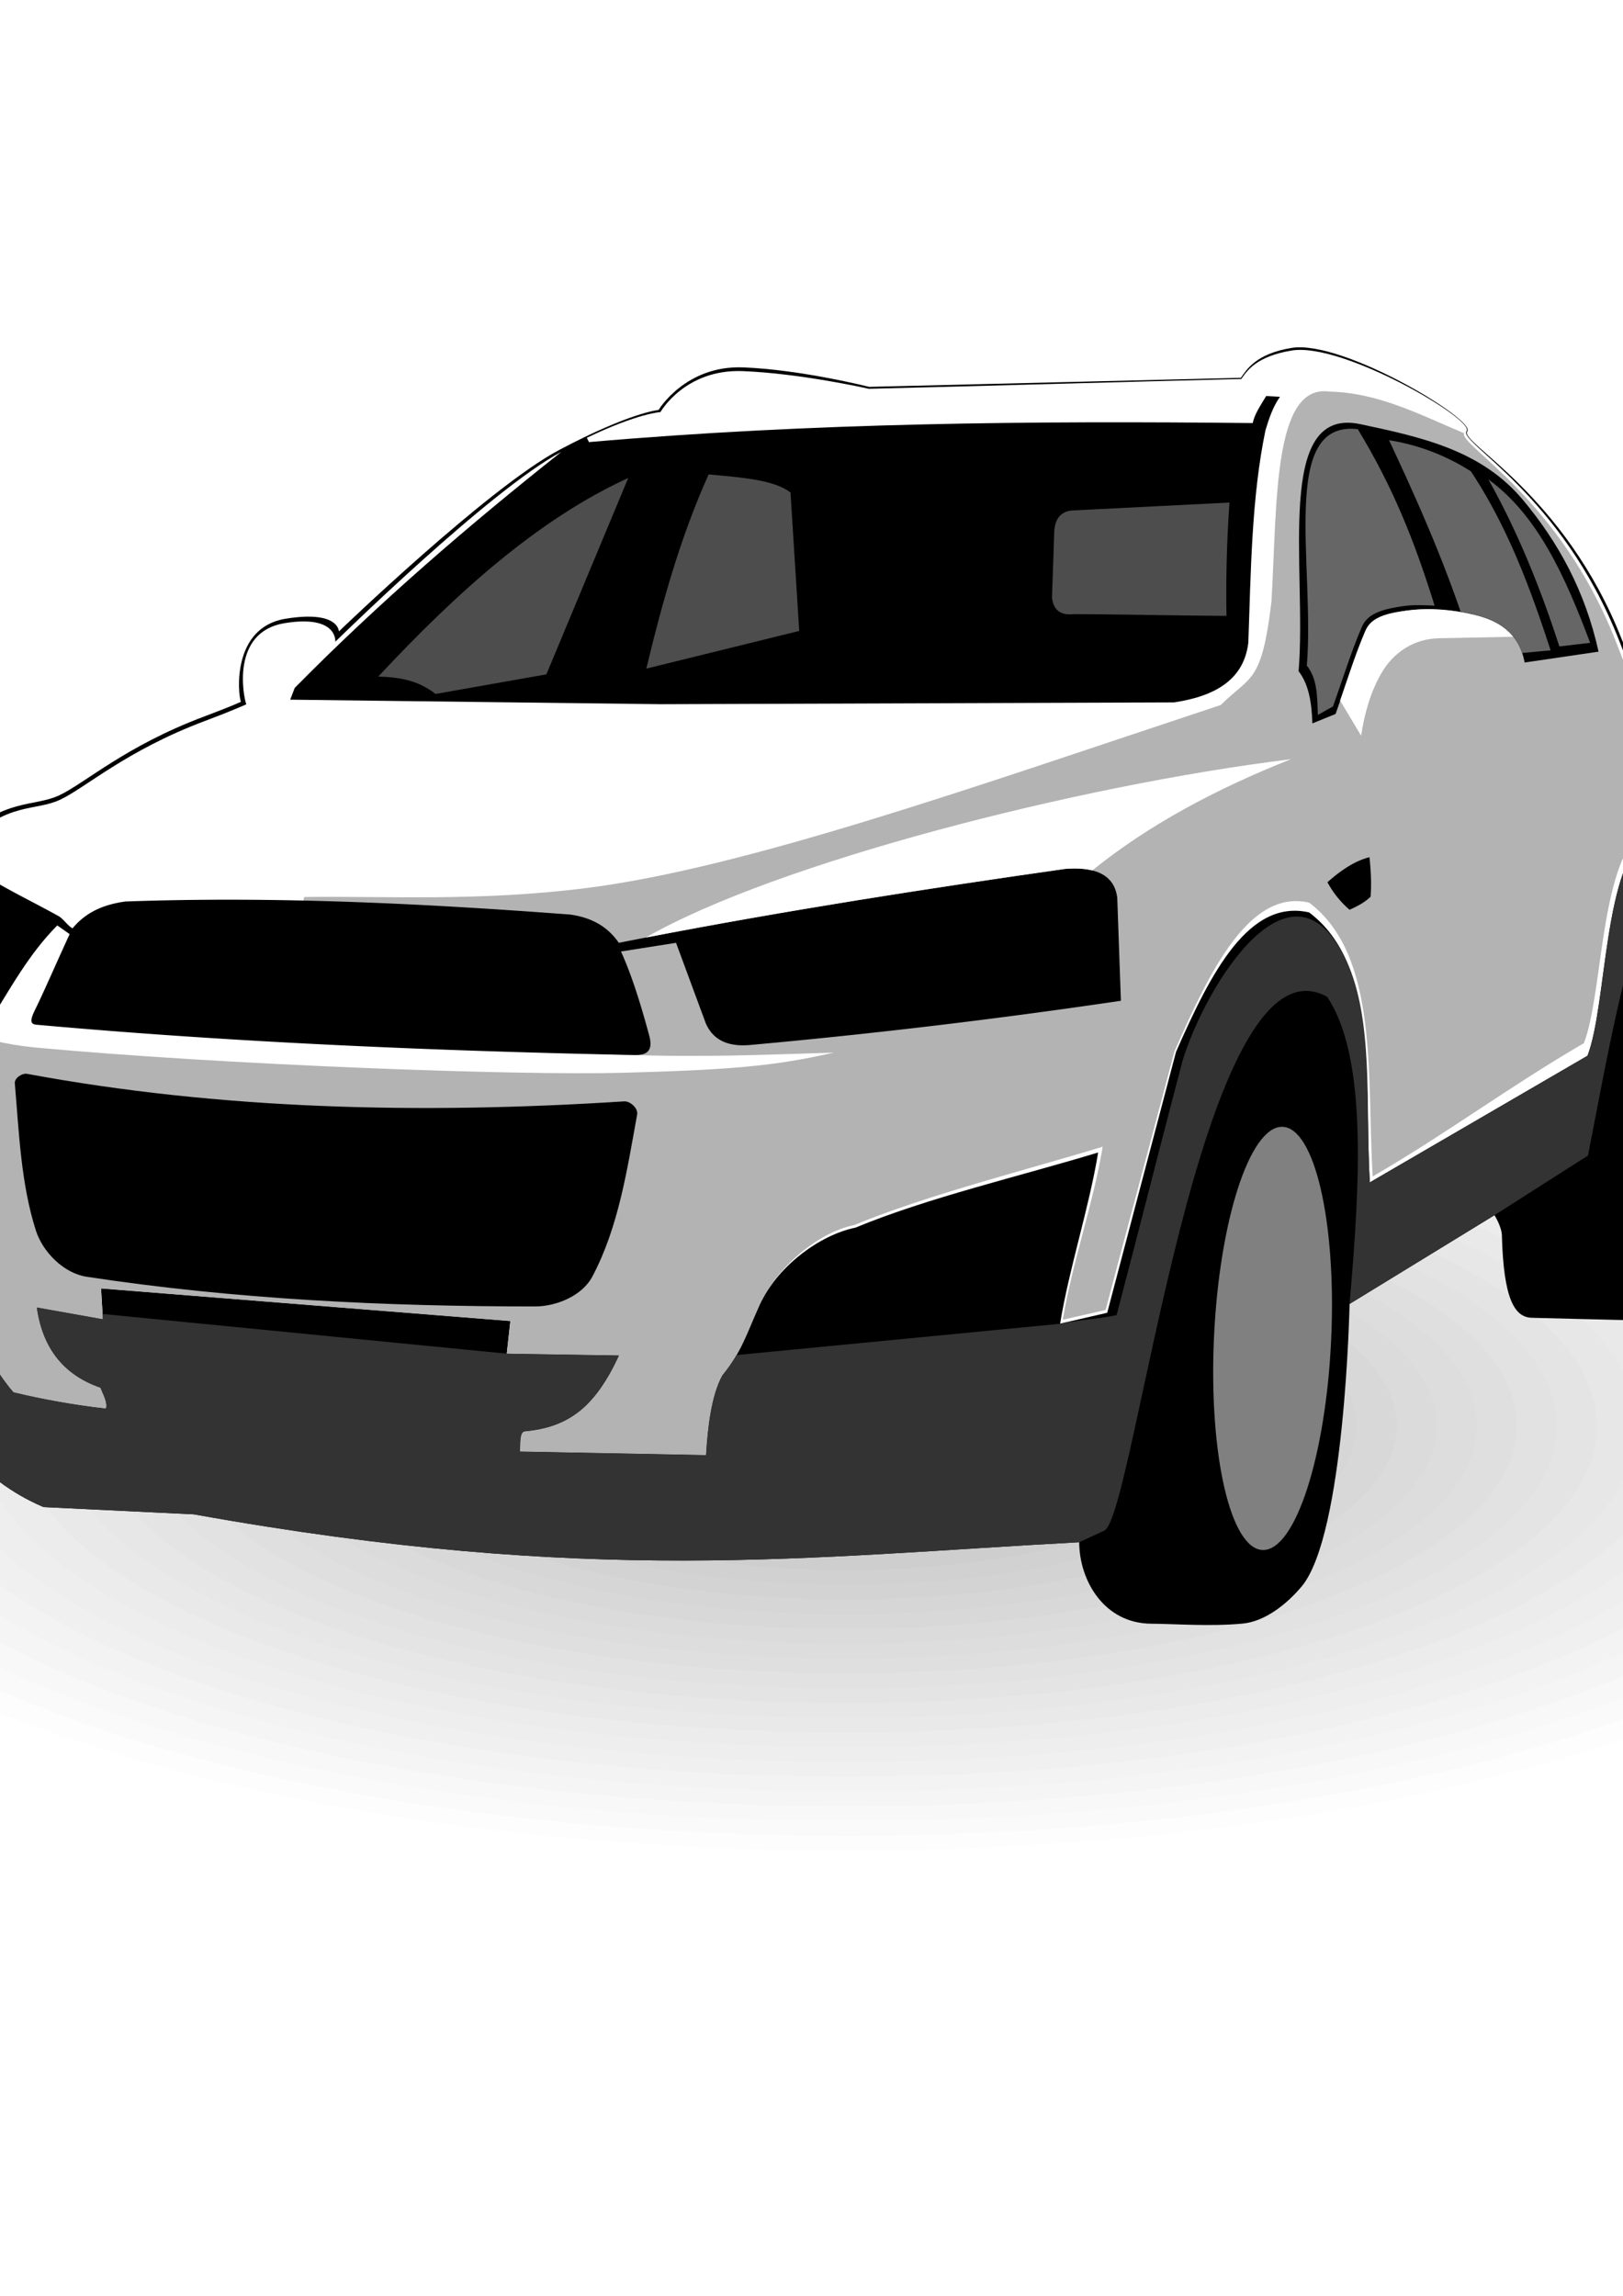
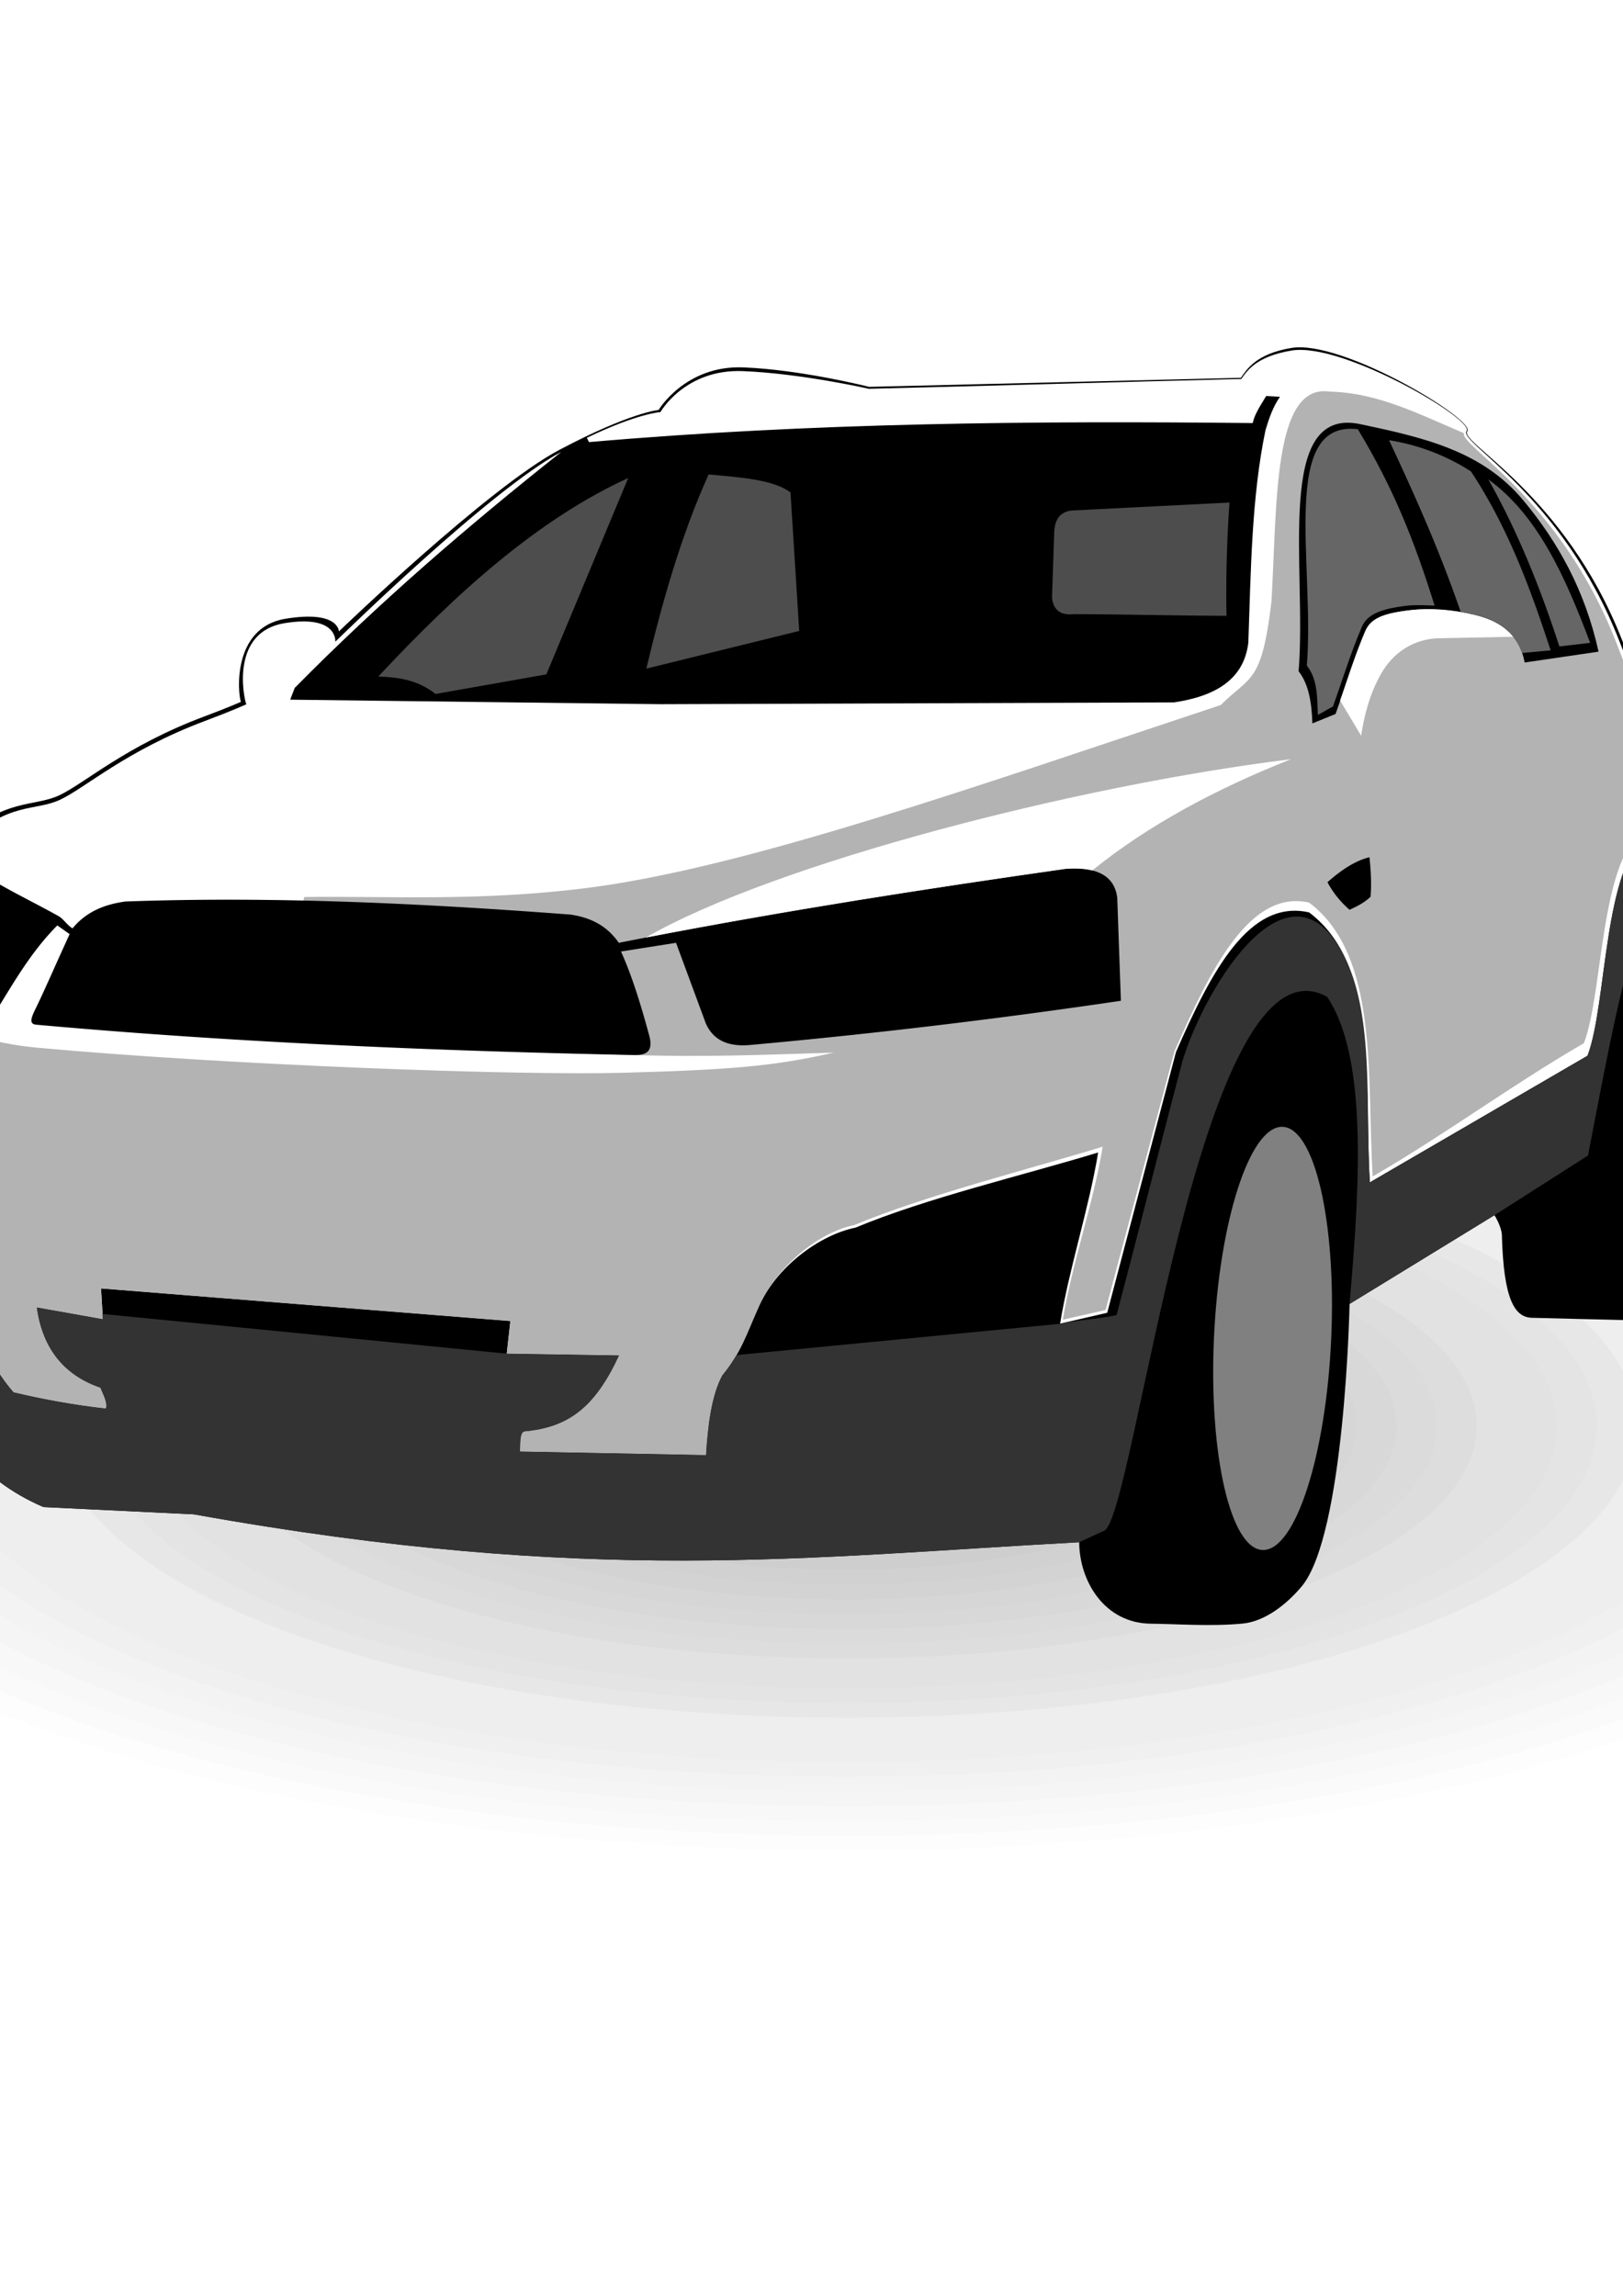
<svg xmlns="http://www.w3.org/2000/svg" id="svg2" fill-rule="evenodd" xml:space="preserve" viewBox="0 0 210 297" version="1.1" clip-rule="evenodd" shape-rendering="geometricPrecision" text-rendering="geometricPrecision" image-rendering="optimizeQuality">
  <defs id="defs4">
    <style id="style6" type="text/css">.fil22{fill:#000}.fil24{fill:#4d4d4d}.fil25{fill:#666}.fil0{fill:#fff}</style>
  </defs>
  <g id="Слой_x0020_1" transform="translate(-221.48 -310.39) scale(3.543)">
    <ellipse id="ellipse10" rx="43.457" ry="16.047" cy="139.67" cx="93.437" class="fil0" fill="#fff" />
    <g id="_560626824">
      <path id="_560006776" fill="#fdfdfd" d="M93.437 124.16c23.194 0 41.996 6.943 41.996 15.507 0 8.565-18.802 15.507-41.996 15.507s-41.996-6.943-41.996-15.507 18.802-15.507 41.996-15.507z" />
      <path id="_560624208" fill="#fafafa" d="M93.437 124.7c22.387 0 40.535 6.701 40.535 14.968s-18.148 14.968-40.535 14.968-40.536-6.701-40.536-14.968S71.049 124.7 93.437 124.7z" />
-       <path id="_560625744" fill="#f8f8f8" d="M93.437 125.24c21.58 0 39.075 6.46 39.075 14.428 0 7.969-17.494 14.428-39.075 14.428-21.58 0-39.075-6.46-39.075-14.428 0-7.969 17.494-14.428 39.075-14.428z" />
+       <path id="_560625744" fill="#f8f8f8" d="M93.437 125.24c21.58 0 39.075 6.46 39.075 14.428 0 7.969-17.494 14.428-39.075 14.428-21.58 0-39.075-6.46-39.075-14.428 0-7.969 17.494-14.428 39.075-14.428" />
      <path id="_560626992" fill="#f5f5f5" d="M93.437 125.78c20.774 0 37.614 6.218 37.614 13.889 0 7.67-16.84 13.889-37.614 13.889s-37.614-6.218-37.614-13.889c0-7.67 16.84-13.889 37.614-13.889z" />
      <path id="_560627688" fill="#f3f3f3" d="M93.437 126.32c19.967 0 36.153 5.977 36.153 13.35 0 7.373-16.186 13.35-36.153 13.35s-36.153-5.977-36.153-13.35c0-7.373 16.186-13.35 36.153-13.35z" />
      <path id="_560626944" fill="#f0f0f0" d="M93.437 126.86c19.16 0 34.692 5.736 34.692 12.81 0 7.075-15.532 12.81-34.692 12.81s-34.693-5.735-34.693-12.81 15.532-12.81 34.693-12.81z" />
      <path id="_560627064" fill="#eee" d="M93.437 127.4c18.353 0 33.232 5.494 33.232 12.271 0 6.777-14.878 12.271-33.232 12.271-18.353 0-33.232-5.494-33.232-12.271 0-6.777 14.878-12.271 33.232-12.271z" />
-       <path id="_560627856" fill="#ececec" d="M93.437 127.94c17.547 0 31.771 5.253 31.771 11.732 0 6.48-14.224 11.732-31.771 11.732s-31.771-5.252-31.771-11.732c0-6.48 14.224-11.732 31.771-11.732z" />
-       <path id="_560625888" fill="#e9e9e9" d="M93.437 128.48c16.74 0 30.31 5.011 30.31 11.192s-13.57 11.192-30.31 11.192-30.31-5.01-30.31-11.192c0-6.181 13.57-11.192 30.31-11.192z" />
      <path id="_560626440" fill="#e7e7e7" d="M93.437 129.02c15.933 0 28.85 4.77 28.85 10.653 0 5.883-12.916 10.653-28.85 10.653-15.933 0-28.85-4.77-28.85-10.653 0-5.883 12.916-10.653 28.85-10.653z" />
      <path id="_560625576" fill="#e4e4e4" d="M93.437 129.56c15.126 0 27.389 4.528 27.389 10.114 0 5.586-12.262 10.114-27.389 10.114-15.126 0-27.389-4.528-27.389-10.114 0-5.585 12.262-10.114 27.389-10.114z" />
      <path id="_560624352" fill="#e2e2e2" d="M93.437 130.1c14.32 0 25.928 4.287 25.928 9.574 0 5.288-11.608 9.574-25.928 9.574s-25.928-4.286-25.928-9.574 11.608-9.574 25.928-9.574z" />
-       <path id="_560626704" fill="#dfdfdf" d="M93.437 130.63c13.513 0 24.467 4.045 24.467 9.035s-10.954 9.034-24.467 9.034-24.467-4.045-24.467-9.034c0-4.99 10.954-9.035 24.467-9.035z" />
      <path id="_560627808" fill="#ddd" d="M93.437 131.17c12.706 0 23.007 3.804 23.007 8.495 0 4.692-10.3 8.496-23.007 8.496-12.706 0-23.007-3.804-23.007-8.496 0-4.691 10.3-8.495 23.007-8.495z" />
      <path id="_560627952" fill="#dbdbdb" d="M93.437 131.71c11.899 0 21.546 3.562 21.546 7.956s-9.646 7.956-21.546 7.956-21.546-3.562-21.546-7.956 9.646-7.956 21.546-7.956z" />
      <path id="_560626968" fill="#d8d8d8" d="M93.437 132.25c11.093 0 20.085 3.32 20.085 7.417 0 4.096-8.992 7.416-20.085 7.416s-20.085-3.32-20.085-7.416 8.992-7.417 20.085-7.417z" />
      <path id="_560627928" fill="#d6d6d6" d="M93.437 132.79c10.286 0 18.624 3.079 18.624 6.877 0 3.798-8.338 6.877-18.624 6.877s-18.624-3.079-18.624-6.877c0-3.798 8.338-6.877 18.624-6.877z" />
      <path id="_560626344" fill="#d3d3d3" d="M93.437 133.33c9.48 0 17.164 2.838 17.164 6.338s-7.684 6.338-17.164 6.338-17.164-2.838-17.164-6.338 7.684-6.338 17.164-6.338z" />
      <path id="_560625360" fill="#d1d1d1" d="M93.437 133.87c8.672 0 15.703 2.596 15.703 5.798 0 3.203-7.03 5.799-15.703 5.799-8.672 0-15.703-2.596-15.703-5.799 0-3.202 7.03-5.798 15.703-5.798z" />
      <path id="_560624952" fill="#cecece" d="M93.437 134.41c7.866 0 14.242 2.355 14.242 5.259 0 2.904-6.376 5.26-14.242 5.26-7.866 0-14.242-2.356-14.242-5.26s6.377-5.259 14.242-5.259z" />
    </g>
    <ellipse id="ellipse33" rx="12.782" ry="4.72" cy="139.67" cx="93.437" fill="#ccc" />
    <g id="_560008048">
      <path id="_560628144" class="fil22" d="M69.598 142.9l-5.49-.265s-1.455-.562-2.448-1.686-1.455-.1-1.653-2.48c-.645-.695-1.323-1.555-1.488-2.812s-.108-6.565-.24-9.608.743-3.332.81-3.332.454-2.927 2.008-4.448 2.646-1.191 3.572-1.62 2.412-1.798 5.292-2.878c.926-.348 1.166-.46 1.348-.538-.114-.311-.326-2.714 1.629-3.034s1.95.463 1.95.463 5.458-5.259 8.054-6.631 3.622-1.456 3.622-1.456.975-1.637 3.092-1.554 4.597.711 4.597.711l13.576-.33c.202-.281.529-.877 1.853-1.092 1.865-.304 6.73 2.634 6.416 3.043s3.54 2.256 5.638 7.59c.976 2.48 1.212 3.125 1.538 5.738 1.517 4.564 1.067 9.327.86 9.327-.147 1.647.451 9.855-1.985 9.806-.645-.013-3.05-.075-3.695-.091s-1.026-.716-1.092-2.956c.012-.347-.273-.79-.273-.79l-5.291 3.241s-.166 8.434-1.754 10.32c-.565.671-1.352 1.275-2.155 1.351-1.176.112-2.45.01-3.335.004-1.707-.01-2.623-1.556-2.63-2.975-9.932.53-17.776 1.592-32.326-1.018z" />
      <path id="_560627904" class="fil0" fill="#fff" d="M58.348 128.63c-.016-.937.104-.571.021-2.47s.319-3.228.74-3.394c.066 0 .583-2.848 2.137-4.37s2.53-1.157 3.456-1.587 2.412-1.797 5.292-2.877c.926-.347 1.33-.53 1.512-.608-.113-.311-.556-2.645 1.398-2.964s1.853.678 1.853.678 5.66-5.56 8.256-6.933c-3.404 2.695-6.687 5.526-9.738 8.619l-.165.43 13.527.165 18.752-.066c1.504-.226 2.553-.832 2.712-2.183.094-2.635.117-5.3.625-7.751.13-.437.277-.864.53-1.224-.2-.01-.306-.017-.504-.028-.204.342-.429.668-.49.987-8.027-.084-16.081-.016-24.241.695l-.078-.158c1.883-.902 2.687-.937 2.687-.937s.893-1.58 3.01-1.497 4.601.645 4.601.645c4.526-.11 9.078-.247 13.603-.358.202-.28.523-.824 1.846-1.04 1.866-.303 6.695 2.533 6.381 2.942s3.468 2.3 5.566 7.634c.976 2.48 1.212 3.125 1.538 5.738.265.796.569 1.556.725 2.338-.24-.709-.696-1.177-1.114-1.089-1.743 1.143-1.567 6.276-2.298 8.187l-7.95 4.624c-.216-3.677.335-7.93-2.216-9.856-2.184-.5-3.565 2.134-4.862 5.093l-2.513 9.525-1.72.397c.33-2.028 1.058-4.222 1.389-6.25-2.822.86-6.24 1.653-8.864 2.745-1.278.255-2.921 1.42-3.571 2.976-.397.882-.596 1.566-1.29 2.414-.4.723-.535 1.89-.596 2.91l-6.798-.13c.03-.197-.03-.715.18-.734 1.605-.149 2.566-.882 3.443-2.773l-4.101-.066.132-1.191-14.949-1.19.066 1.124-2.414-.43c.221 1.566 1.047 2.49 2.326 2.932.081.22.272.54.199.76-1.22-.138-2.33-.345-3.374-.595-.802-.93-1.352-2.075-1.565-3.527-.5-2.55-1.357-4.792-3.092-6.282z" />
      <path id="_560009848" fill="#b3b3b3" d="M73.623 120.36c3.047-.042 6.365.17 10.319-.33 5.837-.741 14.2-3.713 23.151-6.681 1.1-1.09 1.492-.769 1.852-3.77.212-3.595.053-7.968 2.117-7.674 1.794.041 3.302.842 4.914 1.519-.169.453 3.485 2.362 5.546 7.602.975 2.48 1.096 2.936 1.422 5.548.265.796.687 1.423.844 2.205-.24-.71-.716-1.077-1.134-.989-1.743 1.143-1.567 5.995-2.298 7.906-2.767 1.61-4.947 3.258-7.714 4.868-.217-3.677.232-8.075-2.32-10-2.183-.5-3.622 2.477-4.92 5.436-.837 3.175-1.675 6.263-2.513 9.438-.573.133-.99.224-1.563.356.331-2.029 1.125-4.289 1.456-6.317-2.823.86-6.447 1.77-9.07 2.86-1.28.256-2.88 1.52-3.531 3.077-.397.882-.595 1.565-1.29 2.414-.4.723-.535 1.889-.596 2.91l-6.798-.13c.031-.197-.03-.715.18-.735 1.606-.148 2.566-.881 3.443-2.773l-4.1-.066.132-1.19-14.95-1.191.067 1.124-2.415-.43c.221 1.567 1.047 2.49 2.326 2.933.081.219.272.54.199.76-1.22-.139-2.33-.345-3.374-.595-.801-.93-1.352-2.075-1.565-3.527-.5-2.55-1.357-4.792-3.092-6.282-.015-.937.104-.571.022-2.47-.044-1.012.049-1.862.21-2.461 1.41 1.262 3.16 1.942 5.187 2.146 6.92.641 17.603 1.032 21.497.926 3.895-.107 5.516-.238 7.698-.736-2.673.08-4.662.18-7.83.074s-8.787-.198-12.767-.661l1.258-5.093z" />
      <path id="_560009752" class="fil22" d="M59.094 122.71c.076-.132.436-2.6 1.718-4.133a.882.882 0 00.38.465c1.018.792 2.252 1.342 3.452 2.011.19.106.327.344.517.45.522-.63 1.198-.878 1.932-.98 5.499-.196 10.888.074 16.246.477.887.126 1.414.517 1.772 1.032 5.495-1.085 10.91-1.932 16.298-2.699 1.19-.093 1.81.27 1.905 1.058l.133 3.757c-4.464.66-8.978 1.202-13.547 1.615-.88.077-1.37-.237-1.614-.794l-1.085-2.937-2.01.317c.401.887.725 1.938 1.031 3.07.16.594-.123.72-.553.71-7.4-.152-14.712-.467-21.831-1.107-.223-.02-.234-.162-.053-.53.319-.647.67-1.468 1.27-2.778l-.45-.317c-.962.97-1.58 2.068-2.249 3.148-1.395-.334-2.573-.865-3.263-1.835z" />
-       <path id="_560009656" class="fil22" d="M63.053 127.16c-.016-.188.264-.378.45-.344 7.01 1.3 14.31 1.486 21.802 1.005.224-.014.516.256.476.477-.367 2.016-.678 4.117-1.64 5.926-.369.693-1.306 1.085-2.09 1.085-5.472 0-10.97-.26-16.379-1.085-.827-.126-1.598-.896-1.852-1.693-.545-1.712-.614-3.576-.767-5.371z" />
      <path id="_560009560" class="fil22" d="M110.44 114.02c-.025-.735-.124-1.418-.503-1.905.308-3.735-.907-9.691 2.25-9.022 2.26.479 4.437.958 5.952 2.778 1.275 1.53 2.261 3.302 2.752 5.53l-2.699.396c-.208-1.111-.997-1.545-1.852-1.746-.774-.181-1.576-.257-2.381-.159-.975.12-1.394.314-1.588.768-.418.983-.723 2.01-1.084 3.016l-.847.344z" />
      <path id="_560009392" class="fil0" fill="#fff" d="M112.22 114.47l-.767-1.283c.292-.848.563-1.703.913-2.527.193-.454.613-.649 1.588-.767.805-.099 1.607-.023 2.381.158.554.13 1.08.358 1.44.806l-2.697.054c-.93.014-1.688.518-2.13 1.297-.392.688-.605 1.455-.728 2.262z" />
      <path id="_560009224" class="fil0" fill="#fff" d="M86.096 121.84c4.71-2.709 15.748-5.552 23.562-6.513-2.75 1.09-5.212 2.408-7.256 4.062-.27-.067-.6-.087-.993-.056-5.066.721-10.156 1.513-15.313 2.507z" />
      <path id="_560009128" class="fil24" fill="#4d4d4d" d="M76.327 112.31c2.893-3.105 5.882-5.768 9.128-7.25l-2.99 7.17-4.048.715c-.653-.517-1.366-.613-2.09-.635z" />
      <path id="_560009032" class="fil24" fill="#4d4d4d" d="M86.116 112.02c.586-2.45 1.266-4.853 2.275-7.09 1.176.108 2.391.192 2.99.66l.318 5.054-5.583 1.376z" />
      <path id="_560008936" class="fil24" fill="#4d4d4d" d="M101.01 107.12c.001-.578.245-.825.635-.873l5.768-.291a47.285 47.285 0 00-.11 4.137c-1.878-.009-3.7-.054-5.579-.063-.488.058-.75-.165-.793-.608l.079-2.302z" />
      <path id="_560008768" class="fil25" fill="#666" d="M110.64 113.71c-.025-.735-.024-1.314-.403-1.802.3-3.645-1.016-8.977 1.862-8.63 1.303 2.15 2.067 4.08 2.805 6.442-.327-.013-.707-.035-1.038.005-.975.12-1.431.327-1.624.78-.418.984-.69 1.896-1.052 2.901-.28.142-.356.207-.55.304z" />
      <path id="_560008600" class="fil25" fill="#666" d="M113.24 103.68a7.798 7.798 0 012.99 1.138c1.34 2.025 2.17 4.262 2.91 6.535l-1.04.097c-.293-.863-1.002-1.227-1.764-1.405-.159-.038-.32-.07-.48-.098-.763-2.22-1.676-4.26-2.616-6.267z" />
      <path id="_560008504" class="fil25" fill="#666" d="M119.46 111.21c-.69-2.128-1.515-4.183-2.593-6.099 1.818 1.321 2.82 3.583 3.717 5.967l-1.124.132z" />
      <path id="_560008336" fill="#333" d="M69.598 142.9l-5.49-.265s-1.455-.562-2.448-1.686-1.455-.1-1.653-2.48c-.645-.695-1.323-1.555-1.488-2.812-.05-.38-.08-1.133-.1-2.08l3.02 1.34c.214 1.452.764 2.597 1.566 3.527 1.043.25 2.154.456 3.374.595.073-.22-.118-.541-.199-.76-1.28-.443-2.105-1.366-2.326-2.933l2.414.43-.011-.193 14.762 1.45 4.101.066c-.877 1.892-1.838 2.625-3.443 2.773-.21.02-.15.538-.18.735l6.798.13c.06-1.021.196-2.187.596-2.91.212-.26.378-.504.518-.743l11.818-1.142c.573-.133 1.49-.185 2.063-.318.838-3.175 1.57-6.112 2.408-9.287.847-2.765 4.005-7.881 5.982-3.652 1.013 2.166.693 5.307.858 8.097l7.95-4.624c.73-1.91.554-7.044 2.298-8.186.417-.089.873.38 1.114 1.088.079.395.146.785.202 1.166-1.602-1.543-2.573 4.32-3.596 9.572l-3.417 2.18-5.292 3.24c.417-4.691.61-9.073-.816-11.214-4.673-2.597-7.017 19.018-8.147 19.494l-.91.42c-9.932.53-17.776 1.593-32.326-1.017zm53.566-26.265l.11.039v.007c.26.783.463 1.572.619 2.343-.159-.77-.458-1.518-.718-2.302l-.011-.087z" />
      <path id="_560008144" fill="gray" d="M109.33 128.75c1.183 0 1.988 3.459 1.798 7.726-.19 4.267-1.302 7.726-2.485 7.726-1.183 0-1.988-3.46-1.798-7.726.19-4.267 1.302-7.726 2.485-7.726zm13.535-4.993c.453 0 .762 2.344.69 5.235-.073 2.891-.5 5.235-.953 5.235s-.762-2.344-.69-5.235c.073-2.891.5-5.235.953-5.235z" />
      <path id="_560008096" class="fil22" d="M110.99 119.82c.528-.47 1.042-.795 1.535-.913.066.622.07 1.077.04 1.442-.228.22-.496.353-.768.476a3.554 3.554 0 01-.807-1.005z" />
    </g>
  </g>
</svg>